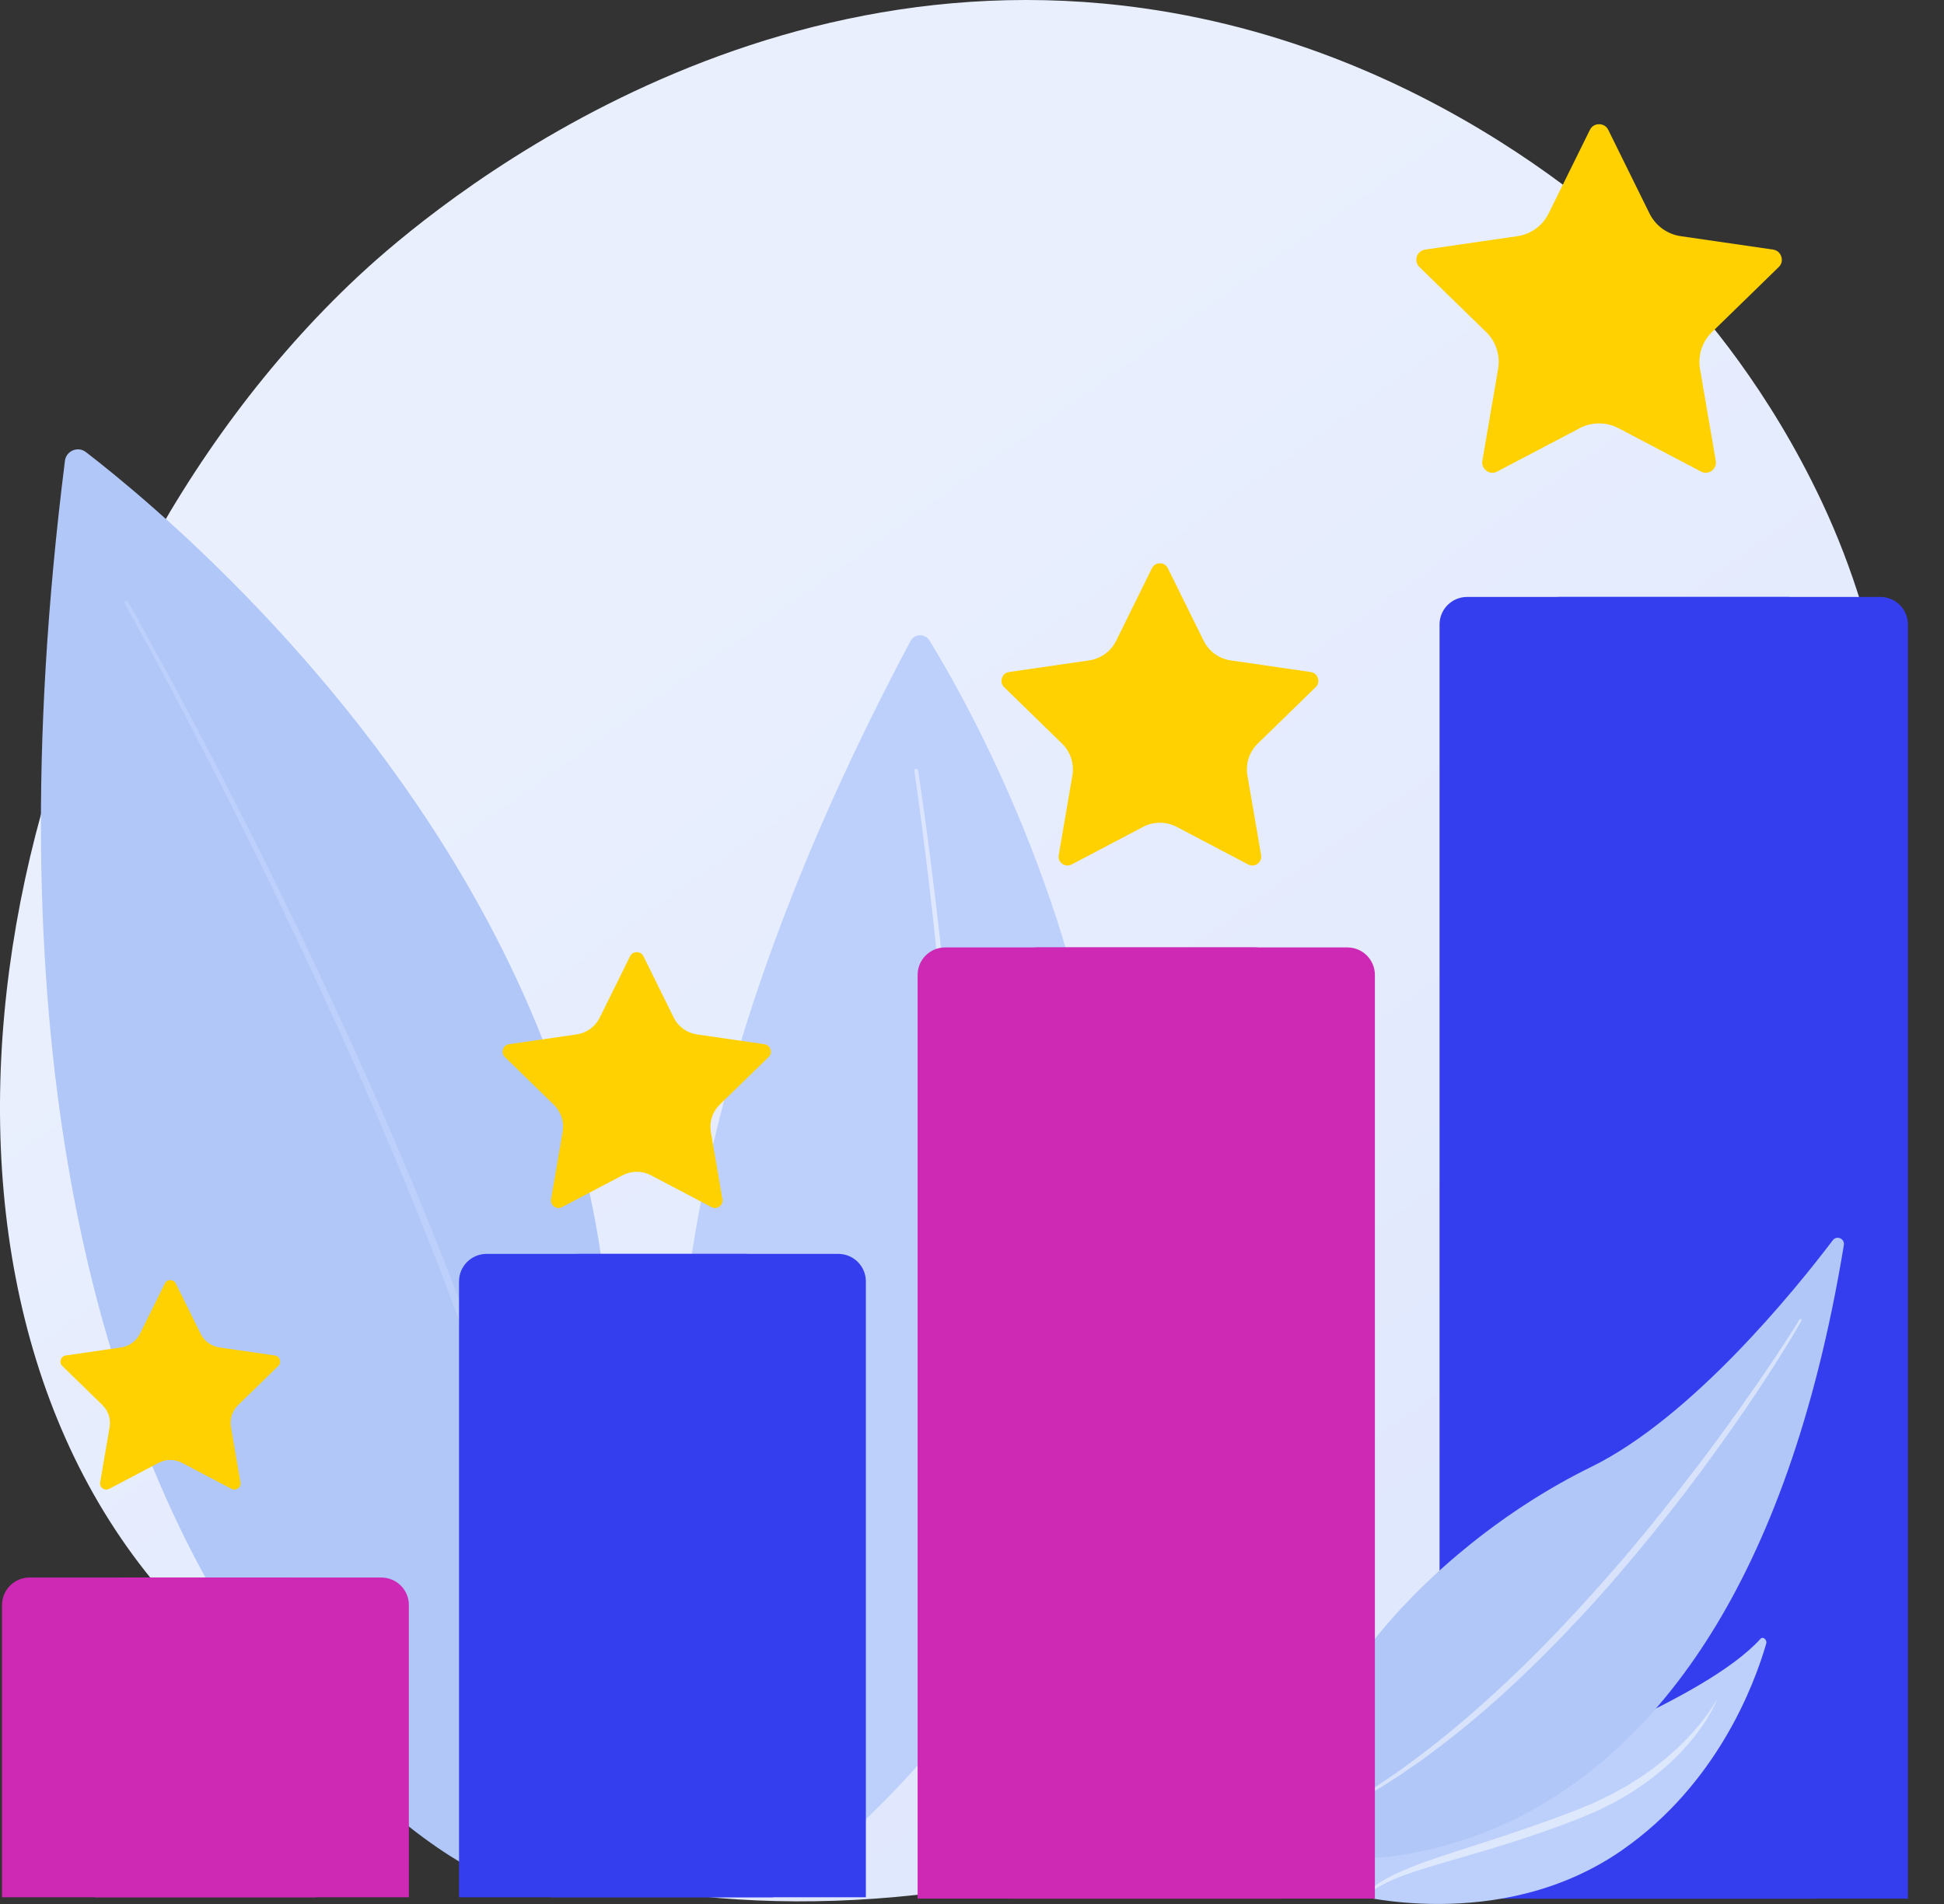
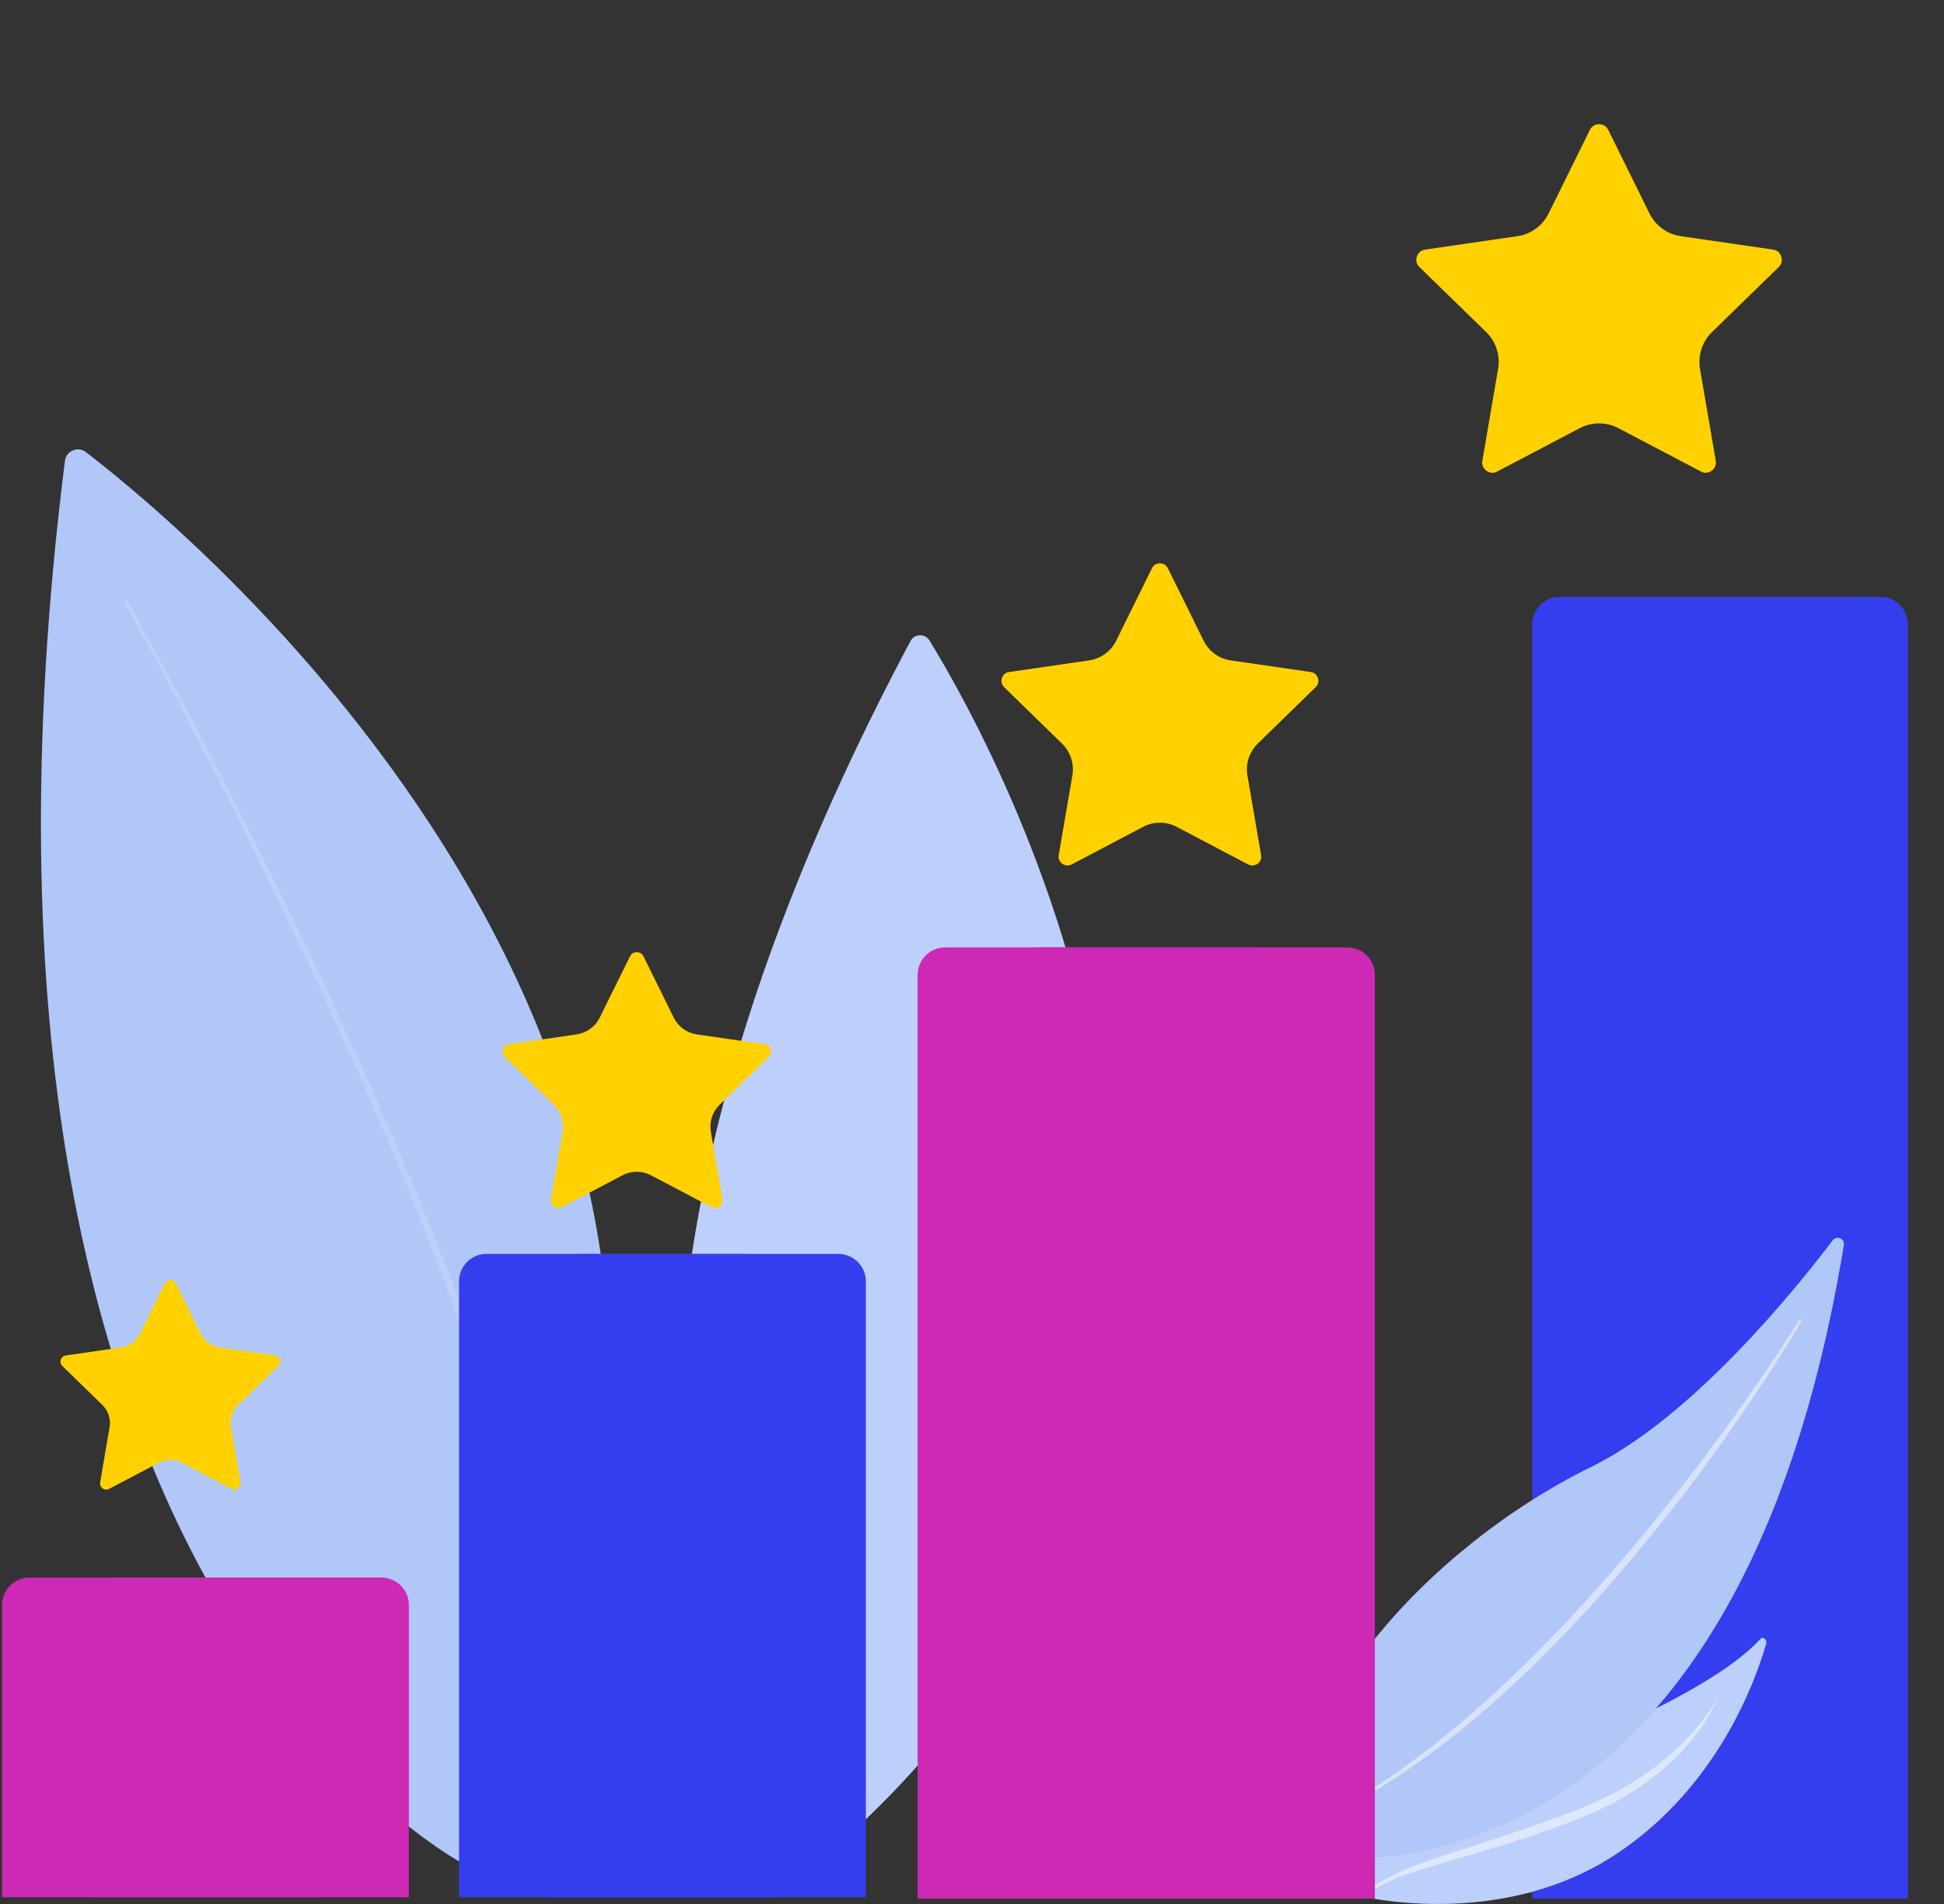
<svg xmlns="http://www.w3.org/2000/svg" width="49" height="48" viewBox="0 0 49 48" fill="none">
  <rect x="0" y="0" width="49" height="48" fill="#333333" stroke="none" />
-   <path d="M44.442 34.556C38.271 45.005 24.997 49.521 15.312 47.438C12.668 46.87 7.51 44.338 3.827 39.821C-3.247 31.147 0.067 15.368 9.006 6.986C10.158 5.907 18.091 -1.297 28.801 0.205C36.641 1.305 41.576 6.456 42.174 7.095C42.93 7.903 44.581 9.805 45.922 12.655C49.072 19.351 48.298 28.027 44.442 34.556Z" fill="url(#paint0_linear_6076_15796)" />
  <path d="M2.165 11.397C5.253 13.773 22.66 28.337 11.928 47.126C11.928 47.126 -1.999 40.488 1.637 11.616C1.669 11.364 1.963 11.242 2.165 11.397Z" fill="#B0C7F7" />
  <path d="M3.227 15.167C3.227 15.167 4.151 16.79 5.439 19.277C5.599 19.589 5.766 19.913 5.938 20.249C6.108 20.586 6.284 20.934 6.465 21.292C6.643 21.651 6.829 22.019 7.013 22.398C7.106 22.587 7.199 22.779 7.294 22.971C7.387 23.165 7.482 23.361 7.577 23.558C7.957 24.346 8.34 25.166 8.724 26.001C8.913 26.419 9.104 26.842 9.295 27.265C9.482 27.692 9.673 28.117 9.856 28.547C10.04 28.977 10.226 29.404 10.402 29.835C10.492 30.05 10.581 30.264 10.669 30.478C10.758 30.692 10.842 30.907 10.928 31.12C11.013 31.334 11.098 31.546 11.183 31.758C11.265 31.97 11.346 32.182 11.427 32.392C11.592 32.812 11.744 33.23 11.895 33.641C12.197 34.463 12.473 35.264 12.721 36.028C12.969 36.792 13.19 37.519 13.377 38.195C13.476 38.532 13.557 38.858 13.636 39.168C13.676 39.323 13.714 39.474 13.752 39.62C13.788 39.768 13.818 39.912 13.85 40.051C13.911 40.329 13.975 40.589 14.022 40.831C14.069 41.074 14.111 41.296 14.149 41.498C14.168 41.598 14.186 41.694 14.203 41.783C14.217 41.874 14.23 41.958 14.242 42.037C14.265 42.194 14.286 42.328 14.302 42.437C14.335 42.654 14.352 42.77 14.352 42.77C14.362 42.832 14.319 42.89 14.257 42.899C14.195 42.909 14.137 42.866 14.128 42.804L14.128 42.804L14.127 42.799C14.127 42.799 14.111 42.684 14.079 42.469C14.063 42.361 14.044 42.228 14.021 42.072C14.009 41.994 13.997 41.91 13.984 41.82C13.967 41.731 13.95 41.637 13.932 41.537C13.894 41.337 13.853 41.115 13.809 40.874C13.762 40.633 13.7 40.375 13.641 40.098C13.61 39.96 13.58 39.817 13.545 39.67C13.508 39.524 13.47 39.374 13.432 39.219C13.354 38.911 13.275 38.586 13.178 38.25C12.995 37.576 12.778 36.851 12.534 36.088C12.29 35.326 12.019 34.526 11.721 33.704C11.572 33.294 11.422 32.876 11.259 32.456C11.179 32.246 11.099 32.034 11.018 31.822C10.935 31.61 10.851 31.398 10.766 31.184C10.681 30.971 10.598 30.756 10.511 30.542C10.424 30.328 10.336 30.114 10.248 29.899C10.074 29.468 9.889 29.04 9.708 28.611C9.527 28.181 9.337 27.755 9.153 27.328C8.964 26.904 8.775 26.482 8.588 26.062C8.208 25.227 7.829 24.406 7.452 23.617C7.358 23.42 7.265 23.224 7.173 23.03C7.079 22.837 6.986 22.645 6.895 22.456C6.712 22.077 6.529 21.708 6.352 21.348C6.173 20.99 5.999 20.641 5.83 20.303C5.659 19.967 5.494 19.642 5.335 19.331C5.016 18.708 4.72 18.139 4.454 17.637C4.189 17.134 3.955 16.697 3.761 16.338C3.372 15.62 3.143 15.214 3.143 15.214C3.13 15.191 3.138 15.162 3.161 15.149C3.184 15.136 3.214 15.144 3.227 15.167Z" fill="#BDD0FB" />
  <path d="M23.429 16.148C25.143 18.937 34.454 35.576 20.41 47.118C20.41 47.118 11.46 37.742 22.949 16.162C23.049 15.973 23.317 15.966 23.429 16.148Z" fill="#BDD0FB" />
-   <path d="M23.142 19.424C23.142 19.424 23.383 20.974 23.652 23.312C23.719 23.897 23.788 24.53 23.856 25.201C23.922 25.872 23.991 26.579 24.052 27.312C24.115 28.045 24.171 28.803 24.223 29.573C24.247 29.959 24.27 30.347 24.294 30.737C24.313 31.128 24.336 31.519 24.352 31.911C24.367 32.303 24.386 32.695 24.396 33.086C24.401 33.281 24.407 33.476 24.413 33.671C24.417 33.865 24.421 34.059 24.424 34.252C24.427 34.445 24.431 34.638 24.434 34.829C24.435 35.02 24.436 35.211 24.436 35.4C24.44 35.779 24.435 36.153 24.431 36.521C24.422 37.257 24.399 37.968 24.366 38.643C24.333 39.317 24.289 39.954 24.234 40.541C24.211 40.835 24.177 41.115 24.147 41.383C24.132 41.516 24.117 41.646 24.102 41.773C24.087 41.899 24.067 42.021 24.051 42.14C24.016 42.377 23.988 42.6 23.953 42.804C23.917 43.009 23.884 43.197 23.854 43.366C23.838 43.451 23.824 43.531 23.811 43.607C23.794 43.682 23.779 43.752 23.765 43.818C23.736 43.949 23.712 44.06 23.693 44.15C23.654 44.331 23.633 44.427 23.633 44.427C23.619 44.488 23.559 44.527 23.498 44.514C23.437 44.501 23.398 44.44 23.411 44.379L23.411 44.379L23.412 44.374C23.412 44.374 23.433 44.279 23.473 44.1C23.493 44.011 23.517 43.901 23.546 43.772C23.56 43.707 23.576 43.638 23.592 43.563C23.606 43.489 23.621 43.409 23.636 43.325C23.667 43.157 23.701 42.971 23.738 42.769C23.774 42.566 23.802 42.345 23.838 42.11C23.855 41.992 23.875 41.871 23.891 41.745C23.906 41.62 23.922 41.491 23.937 41.358C23.969 41.093 24.004 40.814 24.028 40.522C24.086 39.938 24.133 39.304 24.17 38.633C24.207 37.961 24.233 37.252 24.245 36.518C24.251 36.151 24.259 35.778 24.257 35.4C24.257 35.212 24.257 35.021 24.257 34.83C24.255 34.639 24.253 34.447 24.251 34.255C24.248 34.062 24.245 33.869 24.242 33.675C24.238 33.48 24.233 33.286 24.228 33.091C24.221 32.701 24.203 32.309 24.19 31.918C24.177 31.526 24.156 31.135 24.139 30.745C24.117 30.356 24.096 29.968 24.074 29.583C24.026 28.813 23.974 28.056 23.915 27.323C23.858 26.591 23.793 25.884 23.73 25.213C23.666 24.543 23.6 23.91 23.536 23.325C23.28 20.988 23.047 19.438 23.047 19.438C23.044 19.412 23.062 19.387 23.088 19.383C23.114 19.379 23.138 19.398 23.142 19.424Z" fill="url(#paint1_linear_6076_15796)" />
  <path d="M48.09 47.866H38.621V15.743C38.621 15.36 38.932 15.049 39.315 15.049H47.396C47.779 15.049 48.09 15.36 48.09 15.743V47.866Z" fill="#353EEF" />
-   <path d="M45.754 47.866H36.285V15.743C36.285 15.36 36.596 15.049 36.979 15.049H45.06C45.443 15.049 45.754 15.36 45.754 15.743V47.866Z" fill="url(#paint2_linear_6076_15796)" />
  <path d="M34.031 47.744C34.031 47.744 34.561 46.104 36.578 45.28C38.449 44.515 42.98 42.86 44.375 41.315C44.436 41.246 44.547 41.339 44.519 41.436C44.218 42.477 43.278 44.981 40.881 46.646C37.791 48.792 34.031 47.744 34.031 47.744Z" fill="#BDD0FB" />
  <path opacity="0.5" d="M43.272 42.858C43.272 42.858 43.257 42.896 43.226 42.964C43.193 43.032 43.146 43.132 43.073 43.252C43.002 43.374 42.908 43.517 42.791 43.674C42.762 43.714 42.731 43.754 42.698 43.794C42.665 43.835 42.631 43.876 42.596 43.919C42.525 44.003 42.445 44.087 42.365 44.178C42.279 44.264 42.19 44.353 42.095 44.443C41.996 44.528 41.897 44.619 41.789 44.707C41.679 44.791 41.569 44.883 41.449 44.966C41.389 45.007 41.327 45.048 41.266 45.09C41.203 45.131 41.143 45.176 41.077 45.213C41.011 45.251 40.946 45.29 40.879 45.33C40.812 45.368 40.748 45.411 40.677 45.444C40.537 45.513 40.397 45.586 40.253 45.655C40.107 45.717 39.959 45.78 39.811 45.843C39.661 45.902 39.513 45.956 39.363 46.013C39.062 46.122 38.759 46.231 38.46 46.329C38.161 46.428 37.865 46.521 37.578 46.609C37.291 46.693 37.013 46.775 36.75 46.852C36.487 46.929 36.237 46.999 36.01 47.07C35.782 47.14 35.575 47.207 35.393 47.274C35.303 47.306 35.22 47.342 35.142 47.373C35.066 47.406 34.998 47.44 34.935 47.468C34.814 47.533 34.717 47.583 34.657 47.627C34.596 47.667 34.563 47.688 34.563 47.688L34.56 47.69C34.547 47.699 34.529 47.695 34.52 47.682C34.512 47.669 34.515 47.652 34.527 47.643C34.527 47.643 34.559 47.618 34.619 47.572C34.678 47.523 34.771 47.462 34.892 47.389C34.954 47.355 35.023 47.317 35.099 47.278C35.176 47.243 35.258 47.201 35.349 47.163C35.529 47.086 35.734 47.002 35.962 46.924C36.188 46.844 36.435 46.762 36.696 46.677C36.957 46.593 37.232 46.504 37.517 46.412C37.801 46.32 38.094 46.223 38.39 46.121C38.686 46.018 38.986 45.914 39.284 45.803C39.433 45.747 39.585 45.691 39.73 45.634C39.875 45.575 40.02 45.515 40.163 45.456C40.304 45.391 40.441 45.322 40.578 45.256C40.713 45.187 40.843 45.11 40.973 45.04C41.038 45.006 41.098 44.964 41.16 44.926C41.221 44.887 41.282 44.848 41.342 44.81C41.403 44.774 41.458 44.729 41.515 44.69C41.572 44.65 41.628 44.61 41.683 44.571C41.791 44.49 41.892 44.405 41.993 44.326C42.089 44.242 42.181 44.16 42.27 44.082C42.353 43.998 42.437 43.921 42.511 43.843C42.583 43.762 42.657 43.69 42.718 43.616C42.781 43.542 42.841 43.474 42.891 43.407C42.943 43.342 42.99 43.281 43.029 43.224C43.071 43.168 43.105 43.116 43.135 43.071C43.166 43.026 43.189 42.987 43.208 42.955C43.247 42.891 43.265 42.855 43.265 42.855C43.266 42.854 43.268 42.853 43.27 42.854C43.272 42.855 43.272 42.857 43.272 42.858Z" fill="white" />
  <path d="M46.476 31.388C46.502 31.227 46.295 31.137 46.197 31.267C45.245 32.523 42.647 35.736 40.104 36.983C35.964 39.013 32.013 43.401 32.815 46.795C32.815 46.795 43.596 48.906 46.476 31.388Z" fill="#B0C7F7" />
  <path opacity="0.5" d="M45.405 33.294C45.405 33.294 45.398 33.309 45.383 33.337C45.367 33.365 45.344 33.408 45.313 33.461C45.252 33.567 45.16 33.721 45.04 33.916C44.799 34.305 44.449 34.857 44.008 35.505C43.785 35.827 43.543 36.176 43.28 36.54C43.018 36.905 42.736 37.285 42.439 37.675C42.138 38.062 41.826 38.461 41.498 38.858C41.416 38.957 41.334 39.057 41.252 39.157C41.168 39.256 41.084 39.355 41 39.455C40.834 39.655 40.66 39.851 40.489 40.048C40.317 40.245 40.14 40.438 39.965 40.631C39.786 40.821 39.609 41.01 39.432 41.197C39.251 41.38 39.075 41.566 38.895 41.743C38.805 41.831 38.715 41.919 38.627 42.006C38.538 42.094 38.449 42.18 38.359 42.263C38.004 42.601 37.653 42.921 37.309 43.211C36.968 43.504 36.635 43.769 36.324 44.009C36.167 44.127 36.016 44.239 35.873 44.346C35.728 44.451 35.586 44.545 35.456 44.636C35.39 44.681 35.326 44.725 35.265 44.767C35.202 44.807 35.141 44.845 35.083 44.882C34.967 44.956 34.859 45.024 34.763 45.086C34.568 45.205 34.41 45.291 34.304 45.354C34.198 45.415 34.141 45.447 34.141 45.447C34.127 45.455 34.109 45.45 34.102 45.437C34.094 45.423 34.098 45.406 34.111 45.398L34.112 45.397C34.112 45.397 34.167 45.362 34.271 45.298C34.374 45.232 34.527 45.139 34.719 45.016C34.813 44.952 34.918 44.882 35.031 44.805C35.088 44.766 35.147 44.726 35.209 44.685C35.269 44.641 35.331 44.596 35.395 44.549C35.523 44.455 35.66 44.357 35.802 44.25C35.943 44.142 36.091 44.027 36.245 43.908C36.549 43.663 36.876 43.394 37.211 43.097C37.546 42.801 37.894 42.483 38.246 42.145C38.335 42.061 38.423 41.975 38.51 41.887C38.598 41.8 38.687 41.712 38.776 41.623C38.954 41.446 39.128 41.261 39.307 41.078C39.482 40.89 39.658 40.701 39.835 40.511C40.007 40.318 40.186 40.128 40.357 39.932C40.529 39.736 40.703 39.542 40.87 39.344C40.954 39.245 41.038 39.147 41.122 39.048C41.205 38.949 41.287 38.85 41.369 38.752C41.697 38.357 42.011 37.962 42.312 37.577C42.611 37.191 42.9 36.817 43.166 36.457C43.434 36.098 43.68 35.753 43.907 35.434C44.131 35.114 44.338 34.821 44.516 34.558C44.695 34.296 44.848 34.064 44.972 33.873C45.096 33.682 45.194 33.532 45.258 33.428C45.289 33.377 45.313 33.338 45.33 33.311C45.345 33.284 45.353 33.27 45.353 33.27L45.355 33.267C45.362 33.253 45.38 33.248 45.394 33.256C45.407 33.263 45.413 33.28 45.405 33.294Z" fill="white" />
  <path d="M34.655 47.864H25.465V24.579C25.465 24.195 25.776 23.885 26.159 23.885H33.961C34.344 23.885 34.655 24.195 34.655 24.579L34.655 47.864Z" fill="#CD29B5" />
  <path d="M32.319 47.864H23.129V24.579C23.129 24.195 23.44 23.885 23.823 23.885H31.625C32.008 23.885 32.319 24.195 32.319 24.579L32.319 47.864Z" fill="#CD29B5" />
  <path d="M21.825 47.831H13.906V32.306C13.906 31.922 14.217 31.611 14.6 31.611H21.131C21.514 31.611 21.825 31.922 21.825 32.306V47.831Z" fill="#353EEF" />
  <path d="M19.489 47.831H11.57V32.306C11.57 31.922 11.881 31.611 12.264 31.611H18.795C19.178 31.611 19.489 31.922 19.489 32.306V47.831Z" fill="#353EEF" />
  <path d="M42.993 11.919C42.952 11.919 42.912 11.908 42.873 11.887L40.793 10.794C40.643 10.715 40.475 10.674 40.306 10.674C40.137 10.674 39.968 10.715 39.819 10.794L37.739 11.887C37.7 11.908 37.659 11.919 37.619 11.919C37.544 11.919 37.469 11.883 37.419 11.823C37.385 11.783 37.347 11.713 37.364 11.615L37.761 9.299C37.82 8.96 37.707 8.613 37.461 8.373L35.778 6.733C35.674 6.632 35.698 6.514 35.712 6.468C35.727 6.422 35.778 6.313 35.921 6.292L38.246 5.954C38.587 5.905 38.882 5.691 39.034 5.382L40.074 3.275C40.138 3.145 40.258 3.131 40.306 3.131C40.354 3.131 40.473 3.145 40.538 3.275L41.577 5.382C41.73 5.691 42.024 5.905 42.365 5.954L44.691 6.292C44.834 6.313 44.884 6.422 44.899 6.468C44.914 6.514 44.938 6.632 44.834 6.733L43.151 8.373C42.904 8.613 42.792 8.96 42.85 9.299L43.247 11.615C43.264 11.713 43.227 11.783 43.193 11.823C43.142 11.883 43.068 11.919 42.993 11.919Z" fill="#FFD100" />
  <path d="M31.566 21.82C31.531 21.82 31.496 21.811 31.462 21.794L29.658 20.845C29.529 20.777 29.383 20.741 29.236 20.741C29.09 20.741 28.944 20.777 28.814 20.845L27.011 21.794C26.977 21.811 26.942 21.82 26.906 21.82C26.842 21.82 26.777 21.79 26.733 21.738C26.703 21.703 26.671 21.643 26.686 21.557L27.03 19.549C27.081 19.255 26.983 18.955 26.769 18.746L25.31 17.324C25.22 17.236 25.241 17.134 25.254 17.095C25.267 17.055 25.31 16.96 25.434 16.942L27.451 16.649C27.746 16.606 28.002 16.421 28.134 16.153L29.035 14.326C29.091 14.213 29.194 14.201 29.236 14.201C29.278 14.201 29.381 14.213 29.437 14.326L30.339 16.153C30.471 16.421 30.726 16.606 31.022 16.649L33.038 16.942C33.162 16.96 33.206 17.055 33.219 17.095C33.232 17.134 33.252 17.236 33.162 17.324L31.703 18.746C31.489 18.955 31.392 19.255 31.442 19.549L31.787 21.557C31.801 21.643 31.769 21.702 31.739 21.738C31.696 21.79 31.631 21.82 31.566 21.82Z" fill="#FFD100" />
  <path d="M18.022 30.455C17.992 30.455 17.962 30.447 17.934 30.432L16.407 29.629C16.297 29.571 16.174 29.541 16.049 29.541C15.925 29.541 15.802 29.571 15.692 29.629L14.165 30.432C14.136 30.447 14.107 30.455 14.077 30.455C14.022 30.455 13.967 30.428 13.93 30.385C13.905 30.355 13.878 30.304 13.89 30.232L14.182 28.532C14.225 28.283 14.142 28.029 13.961 27.852L12.726 26.648C12.65 26.574 12.667 26.487 12.678 26.454C12.689 26.42 12.726 26.34 12.831 26.325L14.538 26.077C14.788 26.04 15.004 25.883 15.116 25.656L15.88 24.11C15.927 24.014 16.014 24.004 16.049 24.004C16.085 24.004 16.172 24.014 16.22 24.11L16.983 25.656C17.095 25.883 17.311 26.04 17.561 26.077L19.268 26.325C19.373 26.34 19.41 26.42 19.421 26.454C19.432 26.487 19.449 26.574 19.373 26.648L18.138 27.852C17.957 28.029 17.874 28.283 17.917 28.532L18.209 30.232C18.221 30.304 18.194 30.355 18.169 30.384C18.132 30.428 18.077 30.455 18.022 30.455Z" fill="#FFD100" />
  <path d="M5.908 37.554C5.883 37.554 5.859 37.547 5.835 37.535L4.585 36.878C4.495 36.831 4.394 36.806 4.292 36.806C4.191 36.806 4.09 36.831 4 36.878L2.75 37.535C2.726 37.547 2.702 37.554 2.677 37.554C2.632 37.554 2.587 37.532 2.557 37.496C2.537 37.472 2.514 37.43 2.524 37.371L2.763 35.979C2.798 35.775 2.73 35.567 2.582 35.422L1.571 34.437C1.508 34.376 1.522 34.305 1.531 34.278C1.54 34.25 1.571 34.184 1.657 34.172L3.054 33.969C3.259 33.939 3.436 33.81 3.528 33.625L4.153 32.358C4.192 32.28 4.263 32.272 4.292 32.272C4.321 32.272 4.393 32.28 4.432 32.358L5.057 33.625C5.148 33.81 5.325 33.939 5.53 33.969L6.928 34.172C7.014 34.184 7.044 34.25 7.053 34.278C7.062 34.305 7.076 34.376 7.014 34.437L6.003 35.422C5.854 35.567 5.787 35.775 5.822 35.979L6.061 37.371C6.071 37.43 6.048 37.472 6.028 37.496C5.997 37.532 5.953 37.554 5.908 37.554Z" fill="#FFD100" />
  <path d="M10.306 47.83H2.387V40.464C2.387 40.08 2.697 39.77 3.081 39.77H9.611C9.995 39.77 10.306 40.08 10.306 40.464V47.83Z" fill="#CD29B5" />
  <path d="M7.97 47.83H0.051V40.464C0.051 40.08 0.362 39.77 0.745 39.77H7.276C7.659 39.77 7.97 40.08 7.97 40.464V47.83Z" fill="#CD29B5" />
  <defs>
    <linearGradient id="paint0_linear_6076_15796" x1="46.657" y1="56.607" x2="16.903" y2="14.753" gradientUnits="userSpaceOnUse">
      <stop stop-color="#DAE3FE" />
      <stop offset="1" stop-color="#E9EFFD" />
    </linearGradient>
    <linearGradient id="paint1_linear_6076_15796" x1="23.047" y1="31.95" x2="24.438" y2="31.95" gradientUnits="userSpaceOnUse">
      <stop stop-color="#DAE3FE" />
      <stop offset="1" stop-color="#E9EFFD" />
    </linearGradient>
    <linearGradient id="paint2_linear_6076_15796" x1="49.827" y1="29.694" x2="68.617" y2="25.794" gradientUnits="userSpaceOnUse">
      <stop stop-color="#353EEF" />
      <stop offset="1" stop-color="#353EEF" />
    </linearGradient>
  </defs>
</svg>